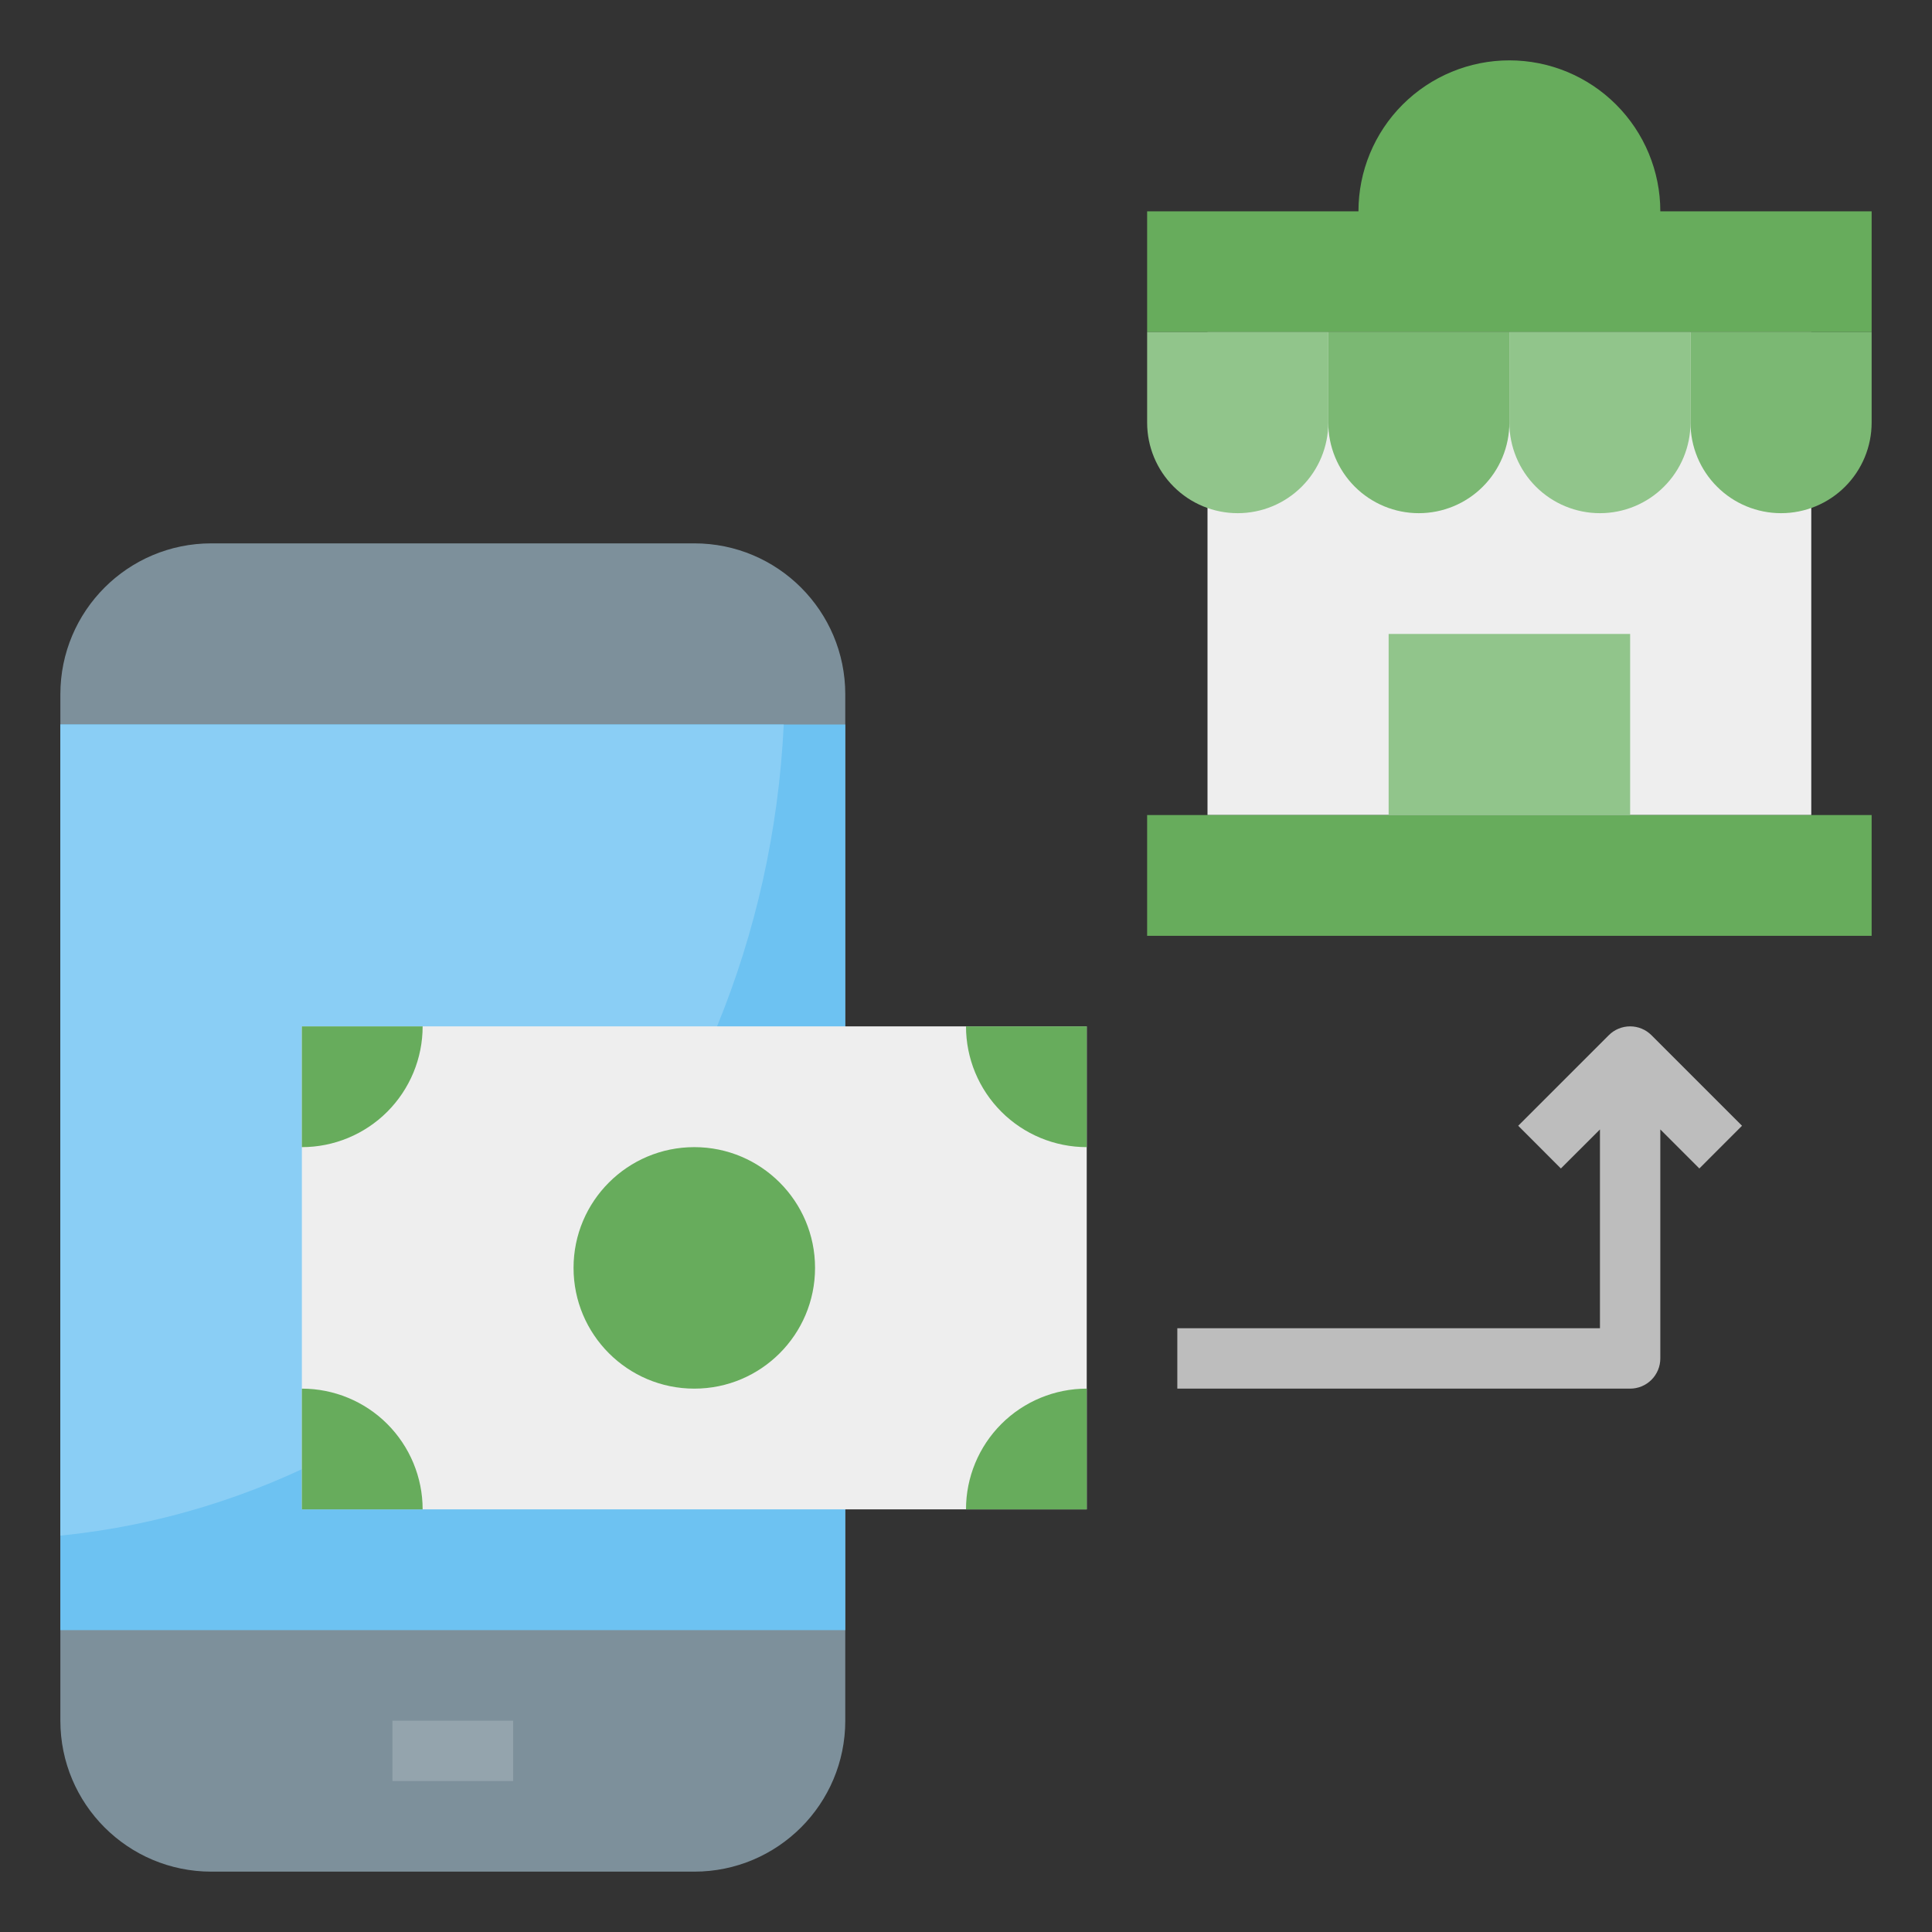
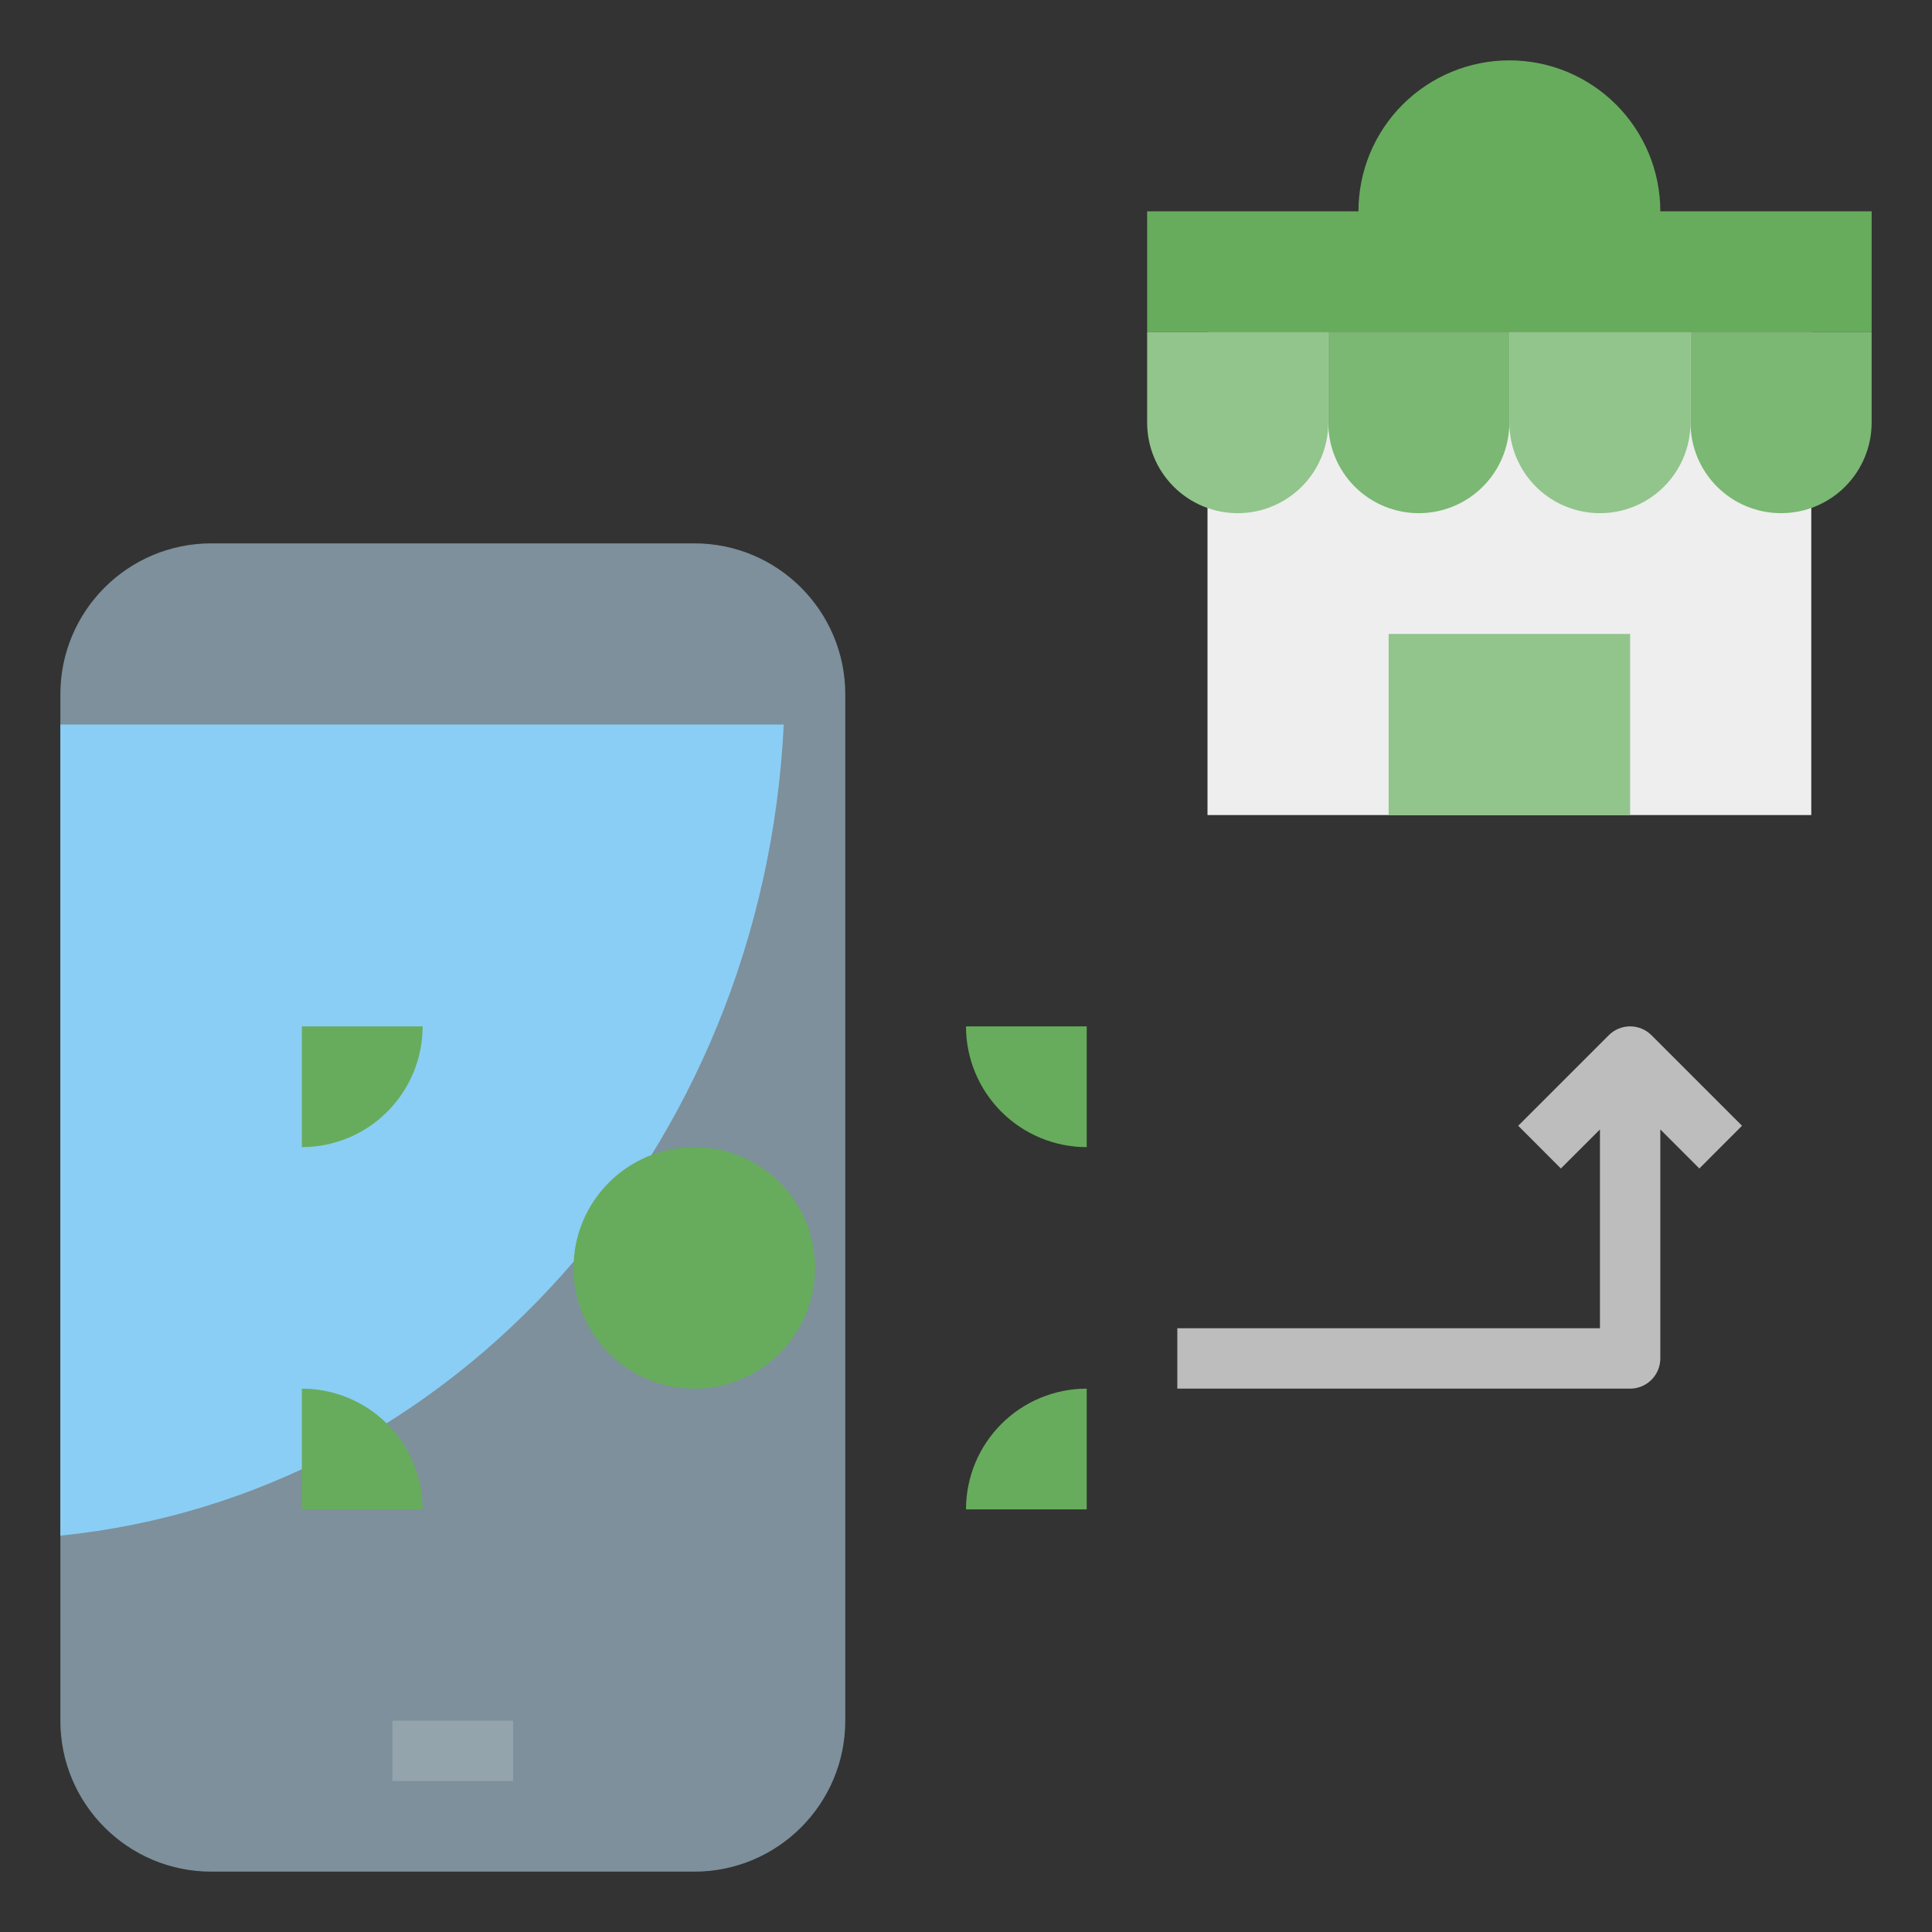
<svg xmlns="http://www.w3.org/2000/svg" width="45" height="45" viewBox="0 0 45 45" fill="none">
  <rect x="0" y="0" width="45" height="45" fill="#333333" stroke="none" />
  <path d="M16.172 12.656H4.922C2.98 12.656 1.406 14.23 1.406 16.172V40.078C1.406 42.02 2.98 43.594 4.922 43.594H16.172C18.113 43.594 19.688 42.02 19.688 40.078V16.172C19.688 14.23 18.113 12.656 16.172 12.656Z" fill="#7D909B" />
-   <path d="M1.406 16.875H19.688V37.969H1.406V16.875Z" fill="#6DC2F2" />
  <path d="M1.406 35.768C10.551 34.847 17.776 26.822 18.255 16.875H1.406V35.768Z" fill="#8ACEF5" />
  <path d="M28.125 7.734H42.188V18.984H28.125V7.734Z" fill="#EEEEEE" />
  <path d="M9.141 40.078H11.953V41.484H9.141V40.078Z" fill="#94A4AD" />
-   <path d="M7.031 23.906H25.312V35.156H7.031V23.906Z" fill="#EEEEEE" />
  <path d="M9.844 23.906C9.844 24.652 9.547 25.367 9.02 25.895C8.493 26.422 7.777 26.719 7.031 26.719V23.906H9.844Z" fill="#67AC5C" />
  <path d="M25.312 26.719C24.567 26.719 23.851 26.422 23.324 25.895C22.796 25.367 22.5 24.652 22.5 23.906H25.312V26.719Z" fill="#67AC5C" />
  <path d="M22.5 35.156C22.5 34.41 22.796 33.695 23.324 33.167C23.851 32.64 24.567 32.344 25.312 32.344V35.156H22.5Z" fill="#67AC5C" />
  <path d="M16.172 32.344C17.725 32.344 18.984 31.085 18.984 29.531C18.984 27.978 17.725 26.719 16.172 26.719C14.619 26.719 13.359 27.978 13.359 29.531C13.359 31.085 14.619 32.344 16.172 32.344Z" fill="#67AC5C" />
  <path d="M38.672 4.922C38.672 3.989 38.301 3.095 37.642 2.436C36.983 1.777 36.089 1.406 35.156 1.406C34.224 1.406 33.33 1.777 32.67 2.436C32.011 3.095 31.641 3.989 31.641 4.922H26.719V7.734H43.594V4.922H38.672Z" fill="#67AC5C" />
  <path d="M26.719 7.734V9.844C26.719 10.403 26.941 10.94 27.337 11.335C27.732 11.731 28.269 11.953 28.828 11.953C29.388 11.953 29.924 11.731 30.32 11.335C30.715 10.94 30.938 10.403 30.938 9.844V7.734H26.719Z" fill="#91C58B" />
  <path d="M30.938 7.734V9.844C30.938 10.403 31.16 10.94 31.555 11.335C31.951 11.731 32.487 11.953 33.047 11.953C33.606 11.953 34.143 11.731 34.538 11.335C34.934 10.94 35.156 10.403 35.156 9.844V7.734H30.938Z" fill="#7BB873" />
  <path d="M35.156 7.734V9.844C35.156 10.403 35.379 10.94 35.774 11.335C36.17 11.731 36.706 11.953 37.266 11.953C37.825 11.953 38.362 11.731 38.757 11.335C39.153 10.94 39.375 10.403 39.375 9.844V7.734H35.156Z" fill="#91C58B" />
  <path d="M39.375 7.734V9.844C39.375 10.403 39.597 10.94 39.993 11.335C40.388 11.731 40.925 11.953 41.484 11.953C42.044 11.953 42.58 11.731 42.976 11.335C43.371 10.94 43.594 10.403 43.594 9.844V7.734H39.375Z" fill="#7BB873" />
-   <path d="M26.719 18.984H43.594V21.797H26.719V18.984Z" fill="#67AC5C" />
+   <path d="M26.719 18.984H43.594V21.797V18.984Z" fill="#67AC5C" />
  <path d="M32.344 14.766H37.969V18.984H32.344V14.766Z" fill="#91C58B" />
  <path d="M40.575 26.221L38.466 24.112C38.334 23.98 38.155 23.906 37.969 23.906C37.782 23.906 37.603 23.98 37.472 24.112L35.362 26.221L36.356 27.216L37.266 26.307V30.937H27.422V32.344H37.969C38.155 32.344 38.334 32.27 38.466 32.138C38.598 32.006 38.672 31.827 38.672 31.64V26.307L39.581 27.216L40.575 26.221Z" fill="#BDBDBD" />
  <path d="M7.031 32.344V35.156H9.844C9.844 34.41 9.547 33.695 9.02 33.167C8.493 32.64 7.777 32.344 7.031 32.344Z" fill="#67AC5C" />
</svg>